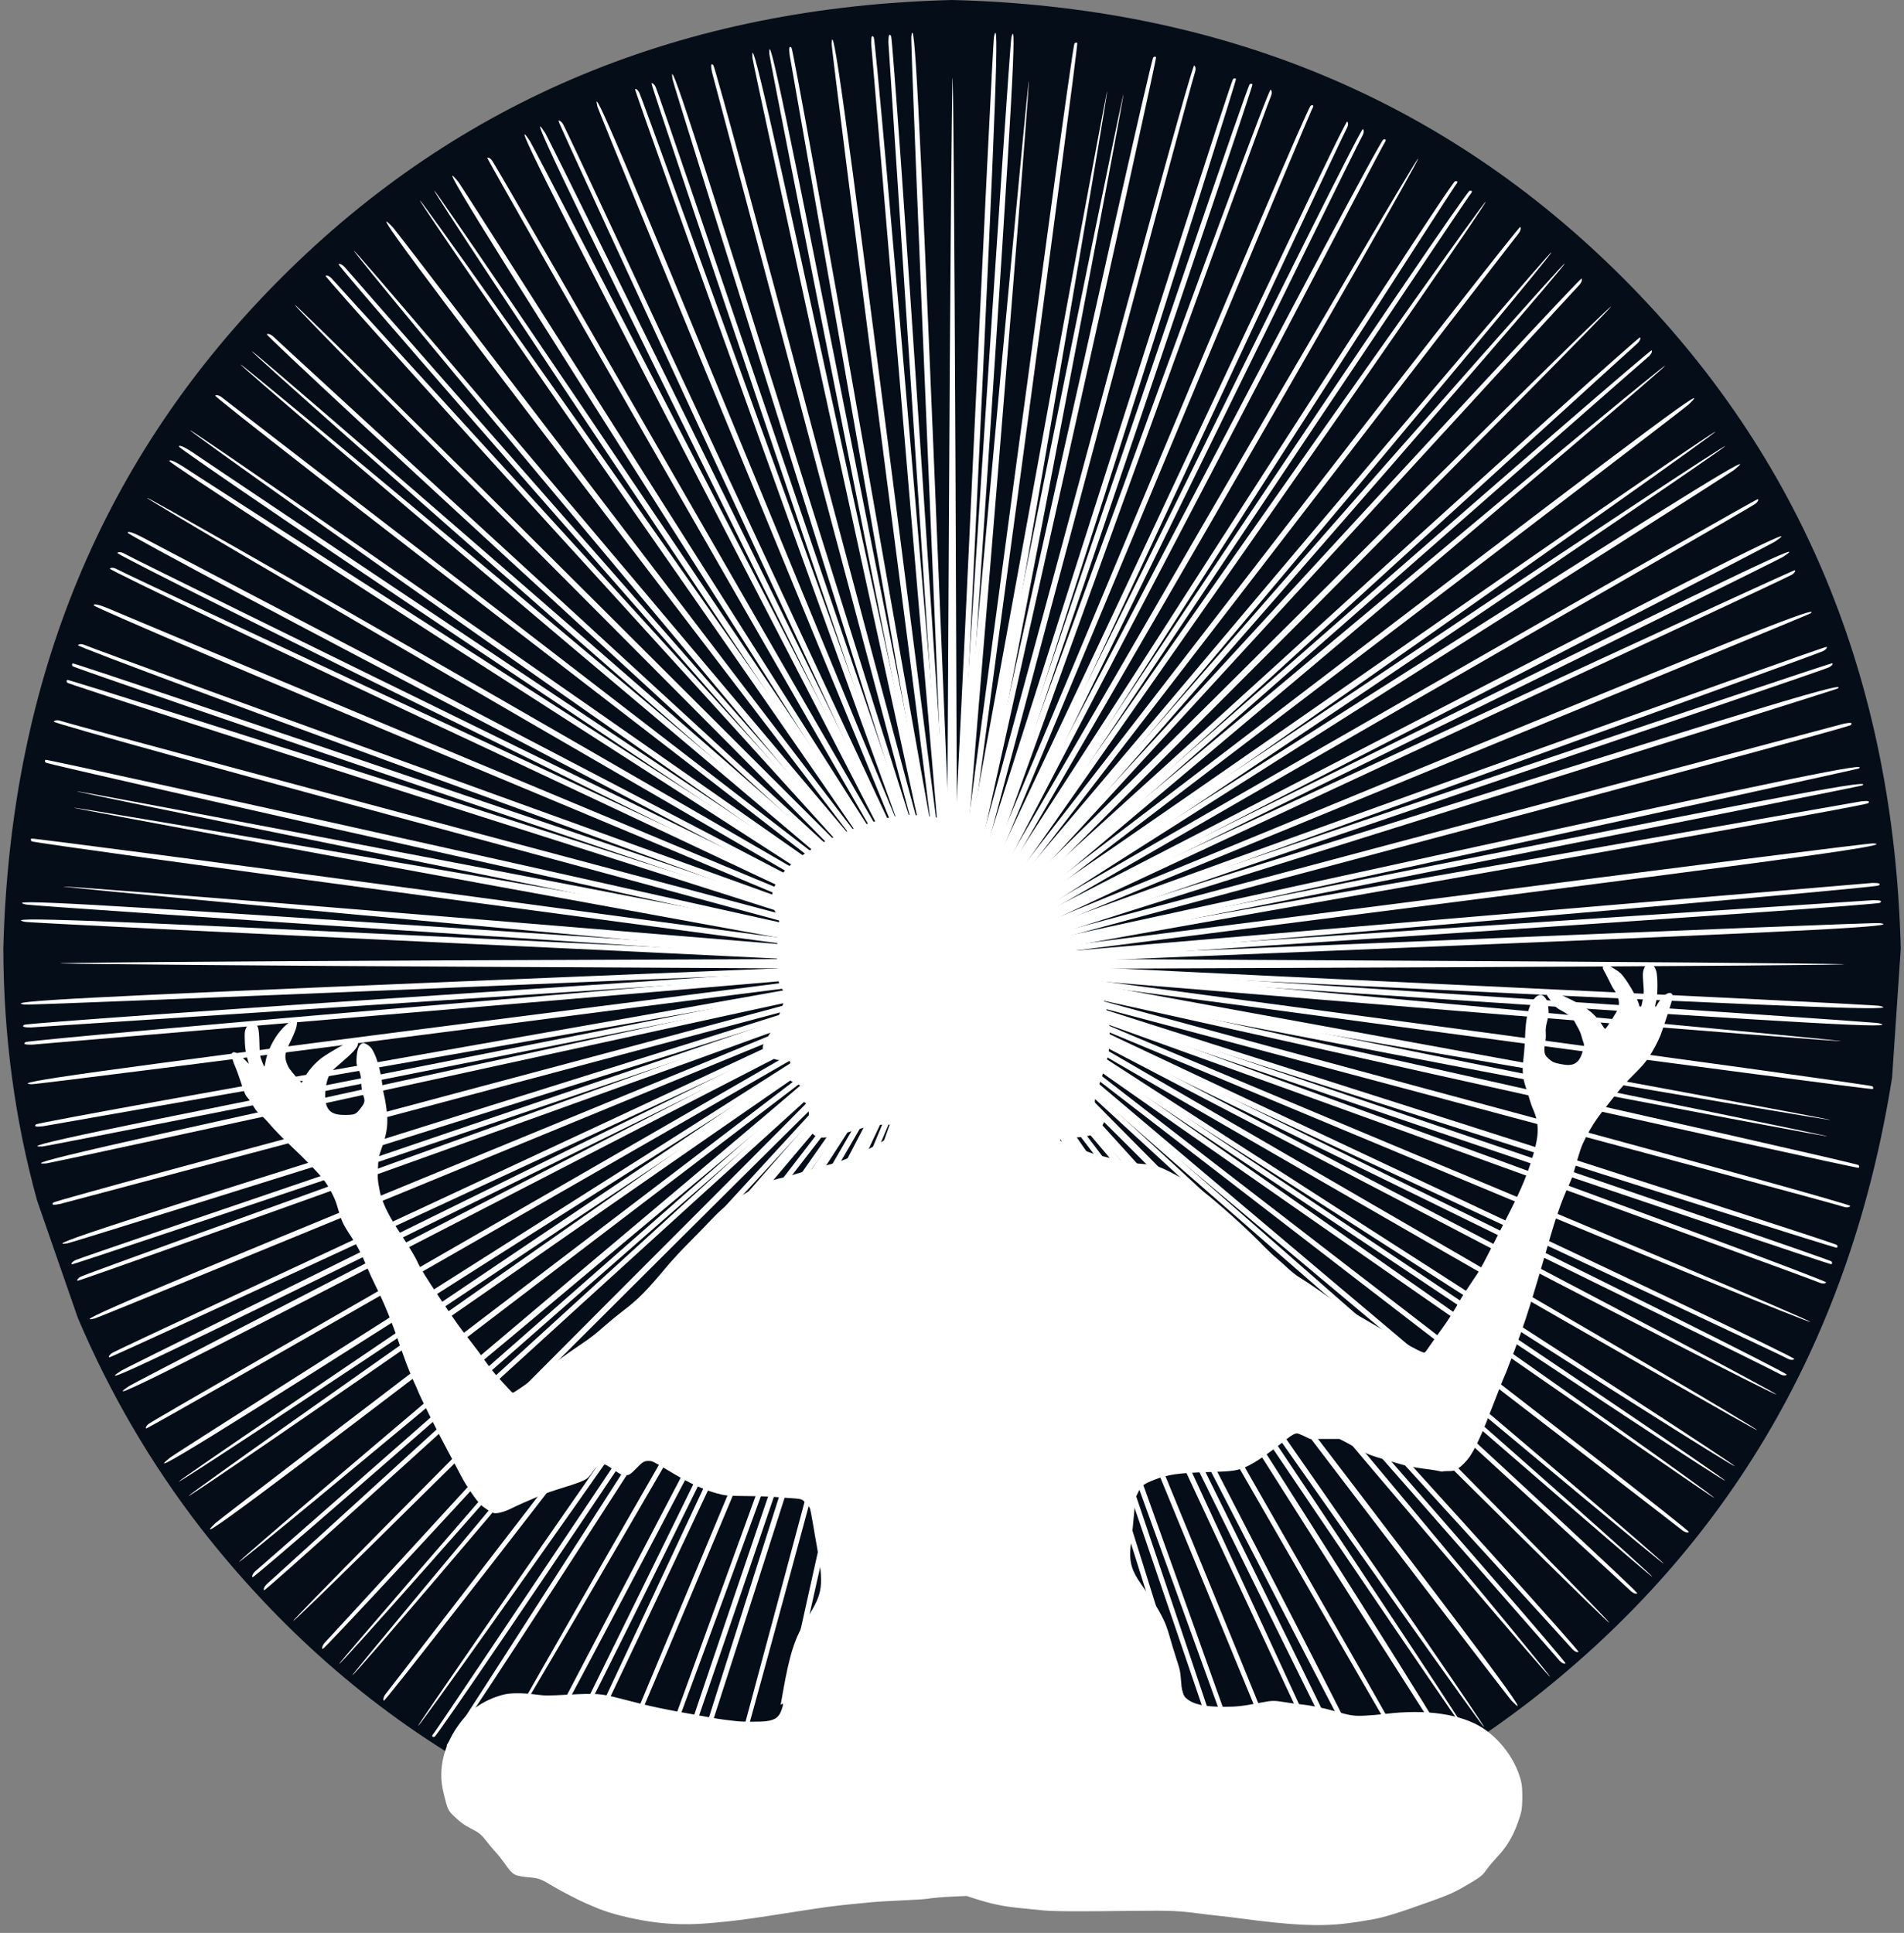
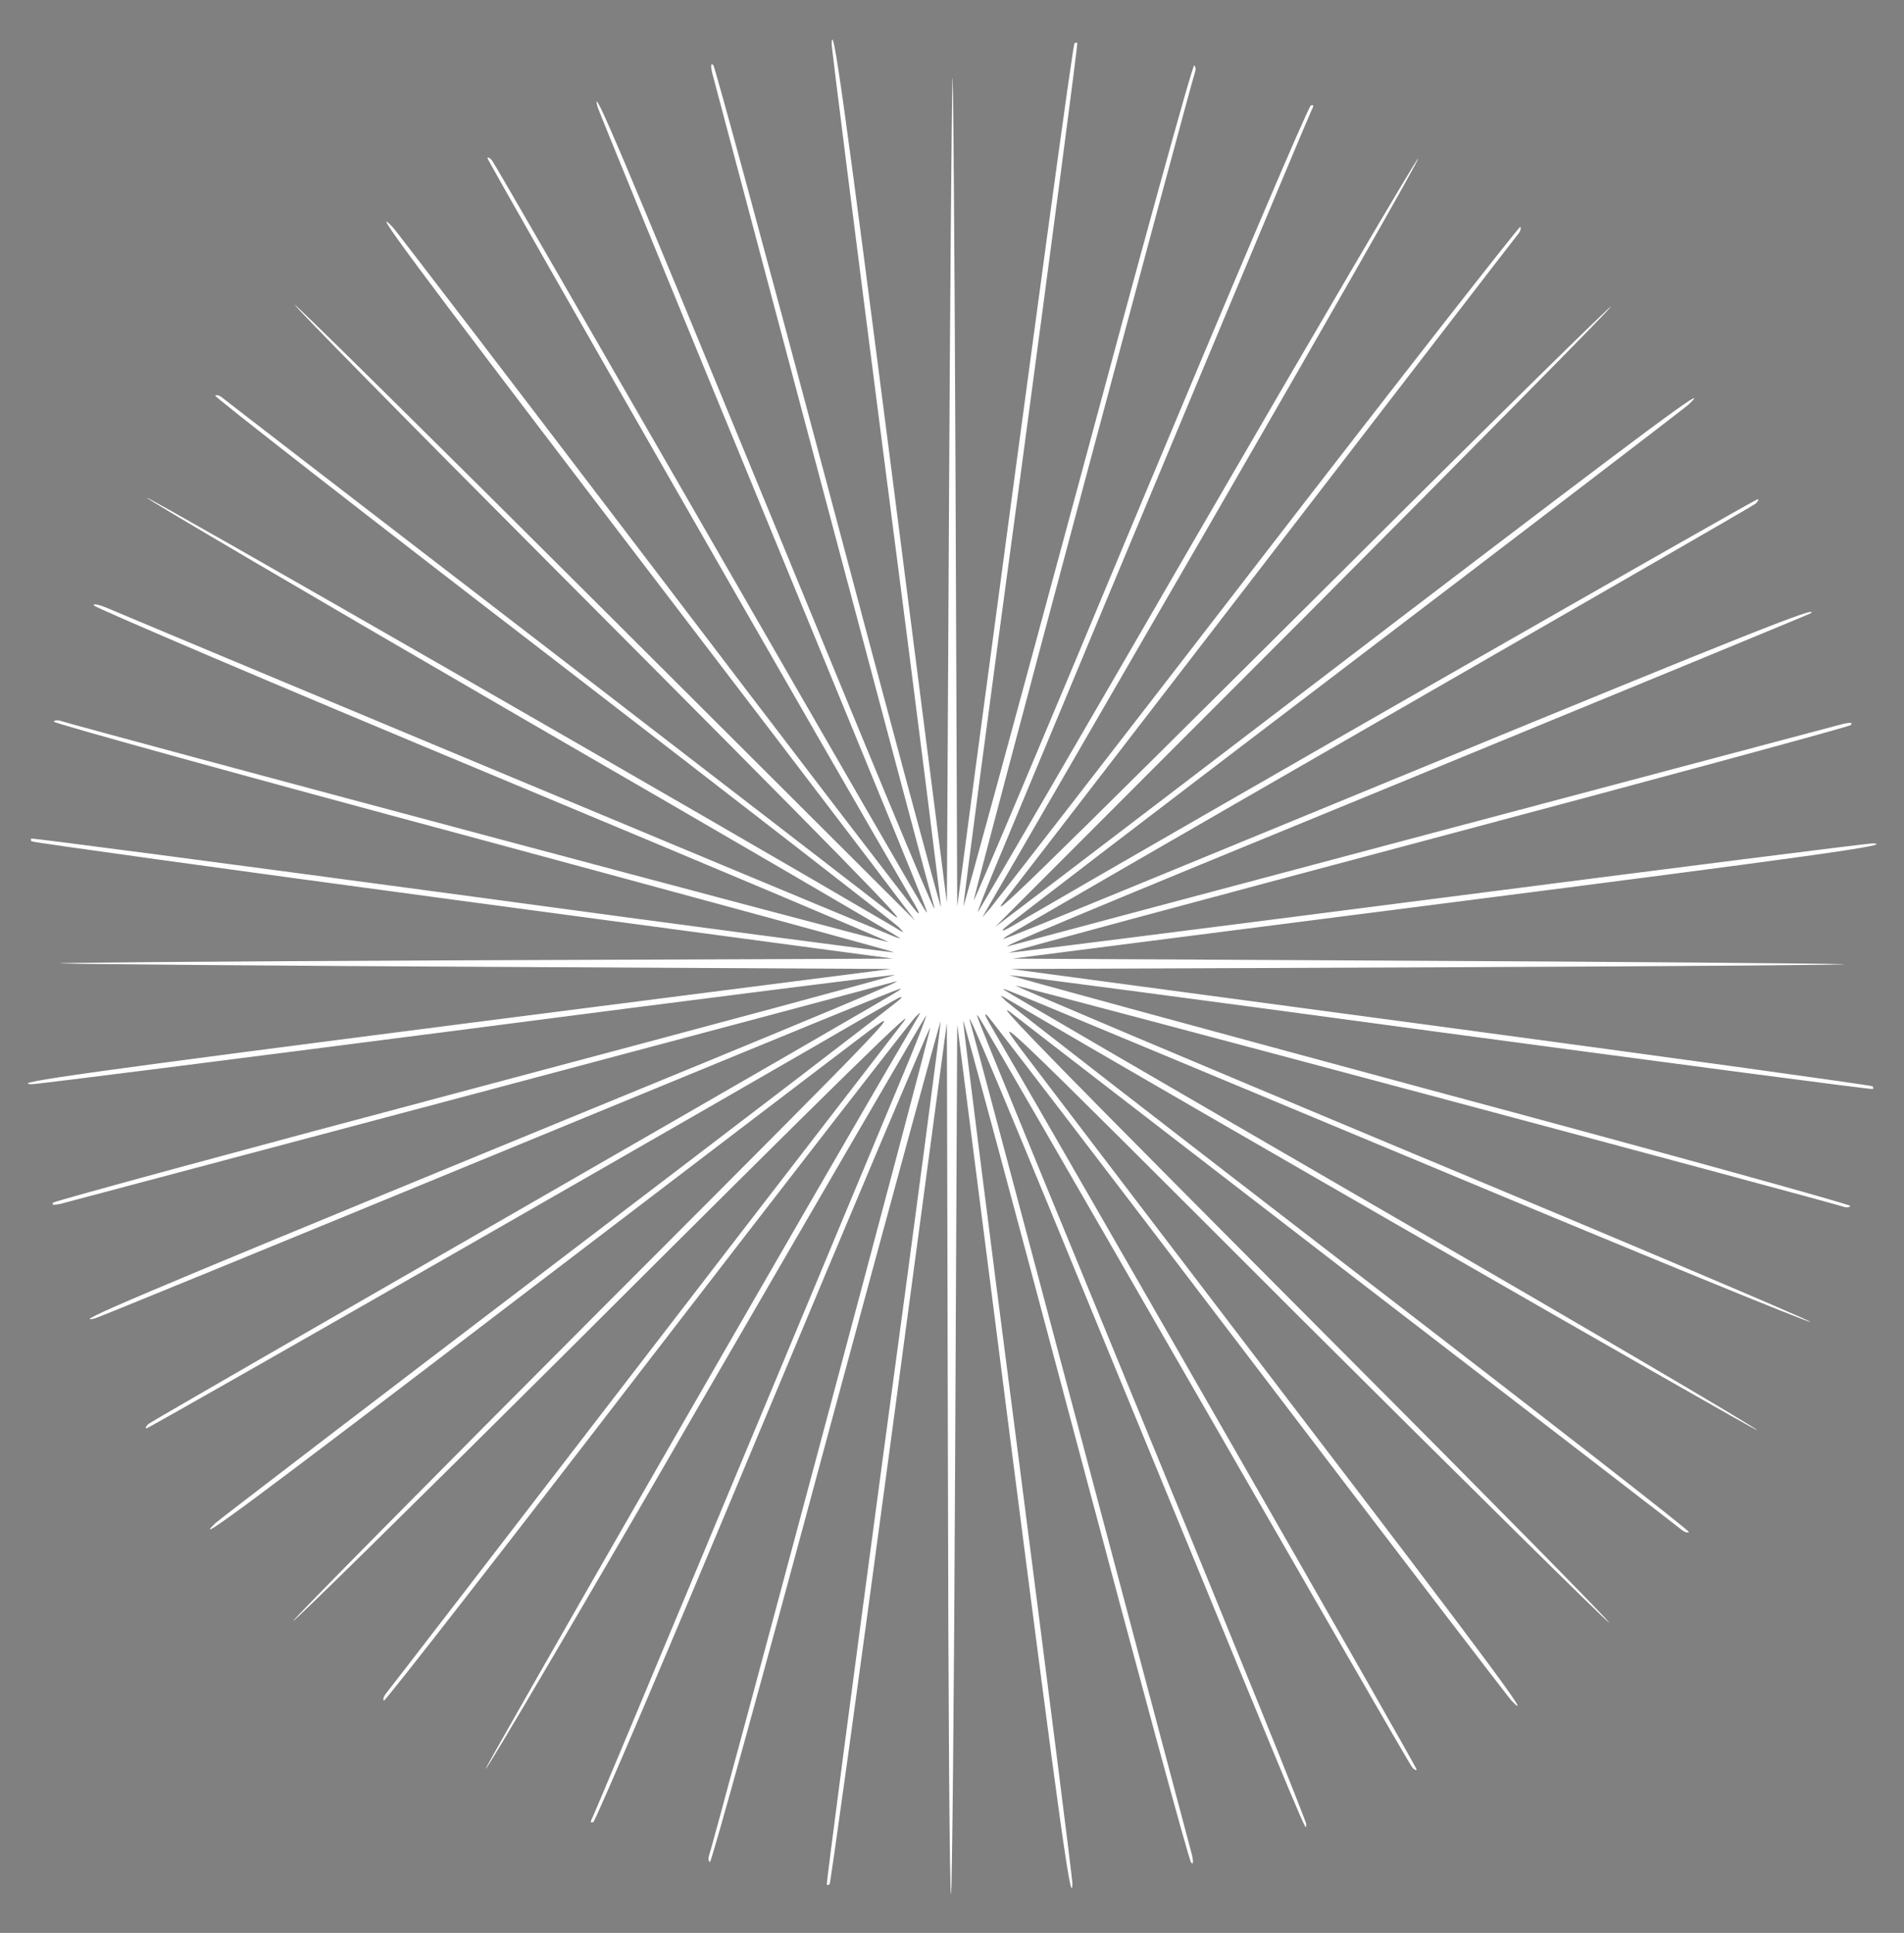
<svg xmlns="http://www.w3.org/2000/svg" fill="#000000" height="1253.4" preserveAspectRatio="xMidYMid meet" version="1" viewBox="-7.5 169.8 1234.7 1253.4" width="1234.7" zoomAndPan="magnify">
  <rect x="-7.5" y="169.8" width="1234.7" height="1253.4" fill="#808080" stroke="none" />
  <g>
    <g>
      <g fill="#050d18" id="change1_1">
-         <path d="M1225.096,785.017L1219.48,868.498Q1179.552,1120.785,985.82,1272.045Q790.748,1423.183,526.399,1394.617Q274.111,1354.689,122.851,1160.957Q74.386,1098.335,43.01,1024.487L16.639,948.566Q-5.092,870.205,-5.337,785.017Q1.26,523.589,174.856,349.993Q348.452,176.398,609.88,169.801Q871.308,176.398,1044.903,349.993Q1218.499,523.589,1225.096,785.017" fill="inherit" />
-       </g>
+         </g>
      <g fill="#ffffff">
        <g id="change2_3">
          <path d="M607.194,1116.255L606.522,833.043L569.163,1111.781C548.583,1265.019,531.134,1390.966,530.463,1391.637C529.792,1392.308,529.12,1392.308,528.673,1391.861C528.225,1391.413,544.78,1265.69,565.361,1112.452C586.165,959.213,602.719,833.266,602.496,832.148C602.272,831.253,568.94,953.844,528.225,1104.398C487.734,1255.176,453.732,1377.991,452.836,1377.32C451.942,1376.649,451.718,1375.083,452.165,1373.517C456.192,1361.437,596.679,836.622,595.784,835.951C595.337,835.504,546.569,950.936,487.287,1092.766C428.229,1234.594,378.566,1350.922,377.224,1351.369C375.21,1352.041,375.21,1351.146,376.776,1348.237C378.566,1344.882,488.853,1080.909,582.139,856.98C588.626,841.097,593.548,828.345,593.1,828.345C592.653,828.345,528.673,938.408,450.599,1073.079C372.749,1207.75,308.322,1317.366,307.427,1316.919C306.532,1316.248,525.541,935.053,585.718,832.819C590.192,825.213,590.192,825.213,585.941,829.464C583.481,831.924,505.183,932.816,411.898,1053.84C318.836,1174.865,242.105,1273.296,241.434,1272.625C240.763,1271.954,241.21,1270.164,242.329,1268.598C243.671,1267.032,317.941,1170.615,407.424,1054.288C496.907,937.961,573.861,838.412,578.112,832.819C589.073,818.949,545.451,861.454,351.05,1055.407C258.436,1147.573,182.599,1222.067,182.599,1220.949C182.599,1219.83,272.529,1128.782,382.369,1018.719C581.914,818.949,581.914,818.726,550.596,842.439C533.371,855.413,432.255,932.592,325.771,1013.797C155.978,1143.546,115.04,1173.97,132.265,1157.416C134.726,1155.179,234.946,1078.448,354.853,987.176C474.759,895.904,574.532,819.621,576.322,817.608C578.336,815.594,576.546,816.041,571.848,818.726C463.127,882.035,87.971,1096.792,87.3,1096.121C86.629,1095.673,87.524,1094.107,89.09,1092.989C90.656,1091.647,200.272,1028.562,332.482,952.501C464.692,876.442,574.085,813.357,575.204,812.238C578.112,809.553,599.364,800.829,312.349,918.946C172.756,976.438,56.429,1024.087,53.968,1024.758C36.519,1029.009,83.721,1009.099,311.23,915.59C537.621,822.752,585.942,802.396,571.848,806.646C564.466,808.883,37.861,948.922,31.597,950.488C27.123,951.383,25.557,951.159,27.123,949.593C28.465,948.475,151.727,914.918,301.611,875.099C451.27,835.279,573.414,802.396,572.967,801.948C572.743,801.724,447.467,817.383,294.452,837.292C141.661,856.979,15.043,873.086,13.029,872.862C-3.077,872.191,52.402,864.585,294.228,833.49L570.282,798.145L315.481,796.802C175.217,796.131,48.151,795.012,32.716,794.565C17.28,794.117,132.265,793.223,288.188,792.552L571.624,791.434L292.886,754.074C139.647,733.493,13.7,716.044,13.029,715.373C12.358,714.702,12.358,714.03,12.806,713.583C13.253,713.136,138.976,729.69,292.215,750.271C445.454,771.076,571.401,787.631,572.519,787.407C573.414,787.183,450.823,753.851,300.268,713.136C149.49,672.645,26.676,638.642,27.347,637.746C28.018,636.852,29.584,636.628,31.15,637.075C43.006,641.102,568.045,781.367,568.716,780.696C569.163,780.249,453.507,731.48,311.901,672.421C170.071,613.363,53.744,563.7,53.296,562.358C52.849,561.016,56.876,561.91,62.245,564.147C69.18,567.279,493.326,744.455,569.163,775.775C572.966,777.564,576.322,778.459,576.322,778.235C576.322,777.788,466.258,713.584,331.587,635.734C196.916,557.66,87.3,493.233,87.747,492.562C88.419,491.443,455.297,702.174,571.848,770.629C579.454,775.327,579.454,775.327,575.204,770.853C572.743,768.392,471.851,690.095,350.826,596.809C229.801,503.747,131.37,427.016,132.041,426.345C132.712,425.674,134.502,426.121,136.068,427.24C137.634,428.582,234.051,502.852,350.379,592.335C466.706,682.041,566.255,758.773,571.848,763.247C586.165,774.208,540.976,728.125,349.26,535.737C257.093,443.347,182.599,367.51,183.717,367.51C184.836,367.51,275.884,457.44,385.948,567.28L585.941,766.826L557.978,729.914C542.542,709.557,465.363,608.442,386.395,505.09C260.672,340.218,230.696,299.951,247.25,317.177C249.487,319.637,326.218,419.857,417.49,539.764C508.763,659.671,585.047,759.444,587.06,761.234C589.073,763.247,588.626,761.458,585.941,756.759C535.831,671.08,307.874,272.883,308.545,272.212C308.993,271.541,310.559,272.435,311.677,274.002C313.019,275.568,376.104,385.183,452.164,517.394C528.225,649.604,591.31,758.996,592.429,760.115C595.113,763.247,602.496,781.367,485.721,497.26C428.228,357.668,380.578,241.341,379.908,238.88C375.657,221.654,395.343,268.409,489.076,496.142C582.138,722.533,602.272,770.629,598.021,756.759C595.784,749.377,455.744,222.773,454.178,216.509C453.283,212.035,453.507,210.469,455.073,212.035C456.191,213.377,489.747,336.863,529.567,486.522C569.387,636.182,602.272,758.325,602.719,758.102C602.943,757.654,587.284,632.379,567.374,479.364C547.688,326.573,531.58,199.955,531.804,197.942C532.475,182.059,540.081,237.314,571.176,479.14L606.522,755.194L607.865,504.867C608.535,367.287,609.654,239.999,610.101,222.102C610.548,204.206,611.444,317.401,612.115,473.548L613.234,757.654L625.09,668.172C664.686,371.985,688.175,198.837,689.293,197.942C689.965,197.271,690.635,197.271,691.083,197.718C691.53,198.166,674.976,323.889,654.395,477.127C633.591,630.366,617.036,756.312,617.26,757.431C617.484,758.325,650.816,635.734,691.53,485.18C732.021,334.403,765.801,211.588,766.919,212.259C767.814,212.93,768.037,214.496,767.59,216.062C763.564,228.142,623.3,752.957,623.971,753.628C624.419,754.075,673.187,638.643,732.245,496.813C791.527,354.984,840.966,238.657,842.532,238.209C844.545,237.538,844.545,238.433,842.979,241.341C841.19,244.696,730.903,508.669,637.617,732.823C631.13,748.482,626.208,761.234,626.656,761.234C626.88,761.234,691.083,651.17,768.933,516.499C847.006,381.828,911.433,271.989,912.105,272.66C912.999,273.107,851.704,380.486,776.091,511.354C700.479,641.998,636.499,752.509,634.038,756.759L629.564,764.589L634.486,758.996C637.17,755.865,715.467,654.973,808.305,534.62C901.144,414.266,977.874,316.283,978.322,316.954C978.993,317.625,978.545,319.415,977.427,320.981C976.084,322.546,903.38,416.95,815.688,530.816C727.994,644.683,651.264,744.232,645,752.285C630.012,771.524,654.619,747.587,868.929,534.172C961.32,442.005,1037.156,367.511,1037.156,368.63C1037.156,369.749,947.227,460.797,837.611,570.86L637.841,770.853L674.753,742.889C695.11,727.454,796.225,650.275,899.577,571.307C1064.449,445.585,1104.716,415.609,1087.491,432.163C1085.03,434.4,984.809,511.131,864.903,602.402C744.996,693.674,645.224,769.958,643.434,771.971C641.421,773.985,643.21,773.537,647.908,770.853C766.92,701.504,1131.784,492.787,1132.456,493.458C1133.127,493.906,1132.232,495.472,1130.666,496.59C1129.1,497.932,1019.483,561.017,887.273,637.077C755.063,713.137,645.895,776.222,644.553,777.341C641.644,780.025,620.168,788.749,909.421,669.738C1128.429,579.585,1173.17,561.912,1166.683,567.505C1166.235,567.952,1050.132,615.825,908.526,673.988C682.135,766.826,633.815,787.183,647.908,782.933C655.29,780.696,1181.895,640.657,1188.158,639.091C1192.633,638.196,1194.198,638.419,1192.633,639.986C1191.514,641.104,1067.805,674.66,918.145,714.479C768.486,754.299,646.342,787.183,646.566,787.631C647.014,787.855,772.288,771.971,925.304,752.285C1078.095,732.599,1204.936,716.493,1206.95,716.716C1222.833,717.388,1166.683,725.218,925.304,756.089L649.027,791.434L904.052,792.776C1044.315,793.447,1171.605,794.566,1187.041,795.014C1202.476,795.462,1087.491,796.355,931.568,797.027L648.132,798.145L926.869,835.504C1080.108,856.085,1206.055,873.535,1206.726,874.206C1207.398,874.877,1207.398,875.548,1206.95,875.995C1206.503,876.443,1080.78,859.889,927.54,839.307C774.302,818.502,648.356,801.948,647.237,802.172C646.342,802.396,768.933,835.728,919.487,876.442C1070.265,916.933,1193.08,950.937,1192.409,951.832C1191.738,952.727,1190.172,952.95,1188.606,952.503C1176.526,948.476,651.711,808.212,651.04,808.883C650.593,809.33,766.025,858.098,907.855,917.38C1049.685,976.439,1166.013,1025.879,1166.46,1026.997C1166.684,1028.116,1055.054,982.479,918.145,925.21C627.327,803.961,643.434,810.449,643.434,811.568C643.434,812.015,753.497,875.995,888.169,954.068C1022.84,1031.918,1132.456,1096.346,1132.008,1097.241C1131.338,1098.135,750.142,879.127,647.908,818.95C640.302,814.476,640.302,814.476,644.553,818.726C647.014,821.187,747.905,899.484,868.93,992.769C989.955,1085.831,1088.386,1162.563,1087.715,1163.234C1087.044,1163.905,1085.254,1163.458,1083.689,1162.339C1082.122,1160.996,985.705,1086.726,869.377,997.244C753.05,907.537,653.501,830.806,647.908,826.332C633.591,815.37,678.779,861.454,870.496,1053.841C962.663,1146.232,1037.157,1222.068,1036.039,1222.068C1034.92,1222.068,943.872,1132.138,833.808,1022.522C634.038,822.753,633.815,822.753,657.528,854.072C670.502,871.297,747.681,972.412,828.887,1078.896C958.637,1248.69,989.061,1289.628,972.506,1272.402C970.269,1269.941,893.538,1169.721,802.265,1049.815C710.993,929.908,634.709,830.135,632.696,828.345C630.683,826.332,631.13,828.121,633.815,832.819C697.124,941.541,911.882,1316.696,911.211,1317.367C910.763,1318.038,909.197,1317.143,908.079,1315.577C906.737,1314.011,843.652,1204.395,767.591,1072.185C691.531,939.975,628.445,830.806,627.327,829.464C624.642,826.556,615.694,804.409,734.93,1094.555C792.87,1235.266,840.072,1351.594,839.625,1352.937C838.506,1355.844,848.797,1380.228,727.995,1086.726C637.618,866.599,617.484,818.726,621.734,832.819C623.971,840.202,764.012,1366.806,765.578,1373.07C766.473,1377.544,766.249,1379.11,764.907,1377.544C763.565,1376.425,730.008,1252.716,690.188,1103.056C650.369,953.397,617.484,831.253,617.036,831.477C616.813,831.924,632.472,957.2,652.382,1110.215C672.069,1263.006,688.176,1389.624,687.952,1391.638C687.281,1407.744,679.675,1352.041,648.579,1110.438L613.234,834.162L611.892,1115.36C611.22,1269.941,609.878,1397.23,609.207,1398.124C608.313,1398.796,607.417,1271.955,607.194,1116.255 Z" fill="inherit" />
        </g>
        <g id="change2_4">
-           <path d="M579.537,1114.832L603.244,832.613L542.032,1107.101C508.338,1257.999,480.114,1381.977,479.388,1382.588C478.661,1383.198,477.993,1383.141,477.586,1382.656C477.178,1382.172,504.492,1258.34,538.186,1107.442C572.103,956.563,599.436,832.508,599.309,831.375C599.163,830.464,555.403,949.731,501.881,1096.222C448.563,1242.955,404.116,1362.388,403.282,1361.642C402.449,1360.896,402.36,1359.317,402.941,1357.795C407.992,1346.106,593.129,835.331,592.295,834.586C591.888,834.102,533.366,944.908,462.096,1081.109C391.05,1217.328,331.559,1328.95,330.183,1329.28C328.12,1329.775,328.197,1328.883,330.007,1326.121C332.079,1322.932,464.677,1069.431,576.89,854.362C584.72,839.096,590.721,826.815,590.275,826.777C589.83,826.738,516.614,930.887,427.239,1058.337C338.087,1185.808,264.464,1289.472,263.611,1288.949C262.777,1288.204,513.783,927.274,582.535,830.599C587.648,823.407,587.648,823.407,583.047,827.275C580.384,829.515,493.693,923.293,390.337,1035.84C287.204,1148.405,202.286,1239.867,201.675,1239.14C201.064,1238.413,201.664,1236.669,202.913,1235.205C204.385,1233.761,286.679,1144.093,385.841,1035.9C485.004,927.707,570.242,835.151,574.958,829.945C587.073,817.07,539.953,855.662,329.58,1032.162C229.377,1116.015,147.41,1183.706,147.506,1182.592C147.603,1181.477,245.035,1098.507,363.941,998.306C579.94,816.454,579.96,816.231,546.716,837.16C528.438,848.604,421.055,916.793,307.976,988.532C127.646,1103.185,84.241,1129.972,102.828,1114.963C105.472,1112.946,211.924,1045.125,339.242,964.512C466.559,883.9,572.528,816.487,574.484,814.635C576.663,812.802,574.842,813.094,569.93,815.364C456.163,869.08,63.916,1050.751,63.305,1050.025C62.675,1049.521,63.702,1048.038,65.358,1047.059C67.033,1045.856,181.673,992.439,319.939,928.041C458.205,863.643,572.621,810.208,573.832,809.19C576.96,806.765,598.884,799.903,302.768,892.877C158.745,938.141,38.749,975.601,36.239,976.058C18.489,978.791,67.23,963.017,301.943,889.437C535.483,816.43,585.377,800.308,570.97,803.329C563.422,804.922,26.719,899.117,20.344,900.138C15.809,900.644,14.268,900.286,15.963,898.861C17.397,897.862,143.09,875.04,295.844,848.269C448.375,821.478,572.896,799.23,572.489,798.745C572.285,798.503,446.127,803.321,291.966,809.987C138.047,816.449,10.513,821.598,8.526,821.202C-7.463,819.147,48.465,816.344,292.07,806.179L570.142,794.725L316.401,771.457C176.716,758.715,50.219,746.664,34.879,744.89C19.539,743.115,134.174,752.121,289.576,764.873L572.056,788.154L297.568,726.942C146.67,693.248,22.692,665.024,22.082,664.297C21.471,663.571,21.528,662.902,22.013,662.495C22.497,662.088,146.328,689.401,297.227,723.096C448.106,757.013,572.161,784.346,573.295,784.219C574.206,784.073,454.938,740.314,308.447,686.792C161.713,633.474,42.281,589.026,43.027,588.192C43.773,587.358,45.352,587.27,46.874,587.85C58.34,592.883,569.357,777.817,570.083,777.206C570.567,776.799,459.538,718.257,323.541,647.229C187.321,576.183,75.699,516.692,75.369,515.316C75.039,513.94,78.974,515.178,84.13,517.869C90.77,521.587,498.093,734.611,570.953,772.341C574.587,774.452,577.853,775.632,577.873,775.409C577.911,774.963,473.782,701.525,346.311,612.372C218.86,522.997,115.196,449.375,115.699,448.745C116.465,447.688,463.843,689.214,574.07,767.446C581.243,772.781,581.243,772.781,577.394,767.958C575.154,765.295,481.376,678.604,368.829,575.248C256.263,472.115,164.802,387.196,165.528,386.585C166.255,385.974,167.999,386.574,169.463,387.824C170.908,389.296,260.575,471.589,368.768,570.752C476.943,670.137,569.519,755.153,574.705,760.091C588.026,772.244,546.971,722.443,372.525,514.267C288.653,414.288,220.962,332.32,222.076,332.417C223.191,332.513,306.161,429.946,406.362,548.851L588.439,764.871L563.756,725.689C550.129,704.078,481.94,596.696,412.161,486.93C301.095,311.85,274.695,269.152,289.705,287.738C291.723,290.382,359.543,396.835,440.156,524.152C520.769,651.47,588.182,757.438,590.034,759.395C591.867,761.574,591.575,759.753,589.305,754.841C546.755,665.166,353.917,248.827,354.644,248.216C355.147,247.586,356.63,248.612,357.61,250.269C358.812,251.944,412.228,366.583,476.627,504.849C541.025,643.115,594.461,757.532,595.479,758.743C597.884,762.093,603.68,780.782,511.791,487.679C466.527,343.656,429.066,223.659,428.61,221.15C425.857,203.622,441.447,251.898,515.231,486.853C588.462,720.414,604.381,770.065,601.34,755.881C599.747,748.333,505.551,211.63,504.53,205.255C504.024,200.72,504.381,199.179,505.807,200.874C506.805,202.308,529.609,328.223,556.399,480.755C583.19,633.286,605.44,757.807,605.905,757.622C606.167,757.196,601.348,631.038,594.682,476.877C588.219,322.958,583.07,195.424,583.466,193.438C585.502,177.671,588.323,233.376,598.489,476.981L609.944,755.053L632.827,505.77C645.337,368.759,657.407,242.039,659.393,224.247C661.379,206.456,652.528,319.308,639.758,474.933L616.419,758.081L635.933,669.951C700.875,378.272,739.179,207.788,740.37,206.993C741.097,206.382,741.766,206.44,742.173,206.924C742.58,207.408,715.267,331.24,681.573,482.138C647.656,633.017,620.323,757.072,620.449,758.205C620.596,759.116,664.356,639.849,717.877,493.357C771.195,346.625,815.42,227.173,816.476,227.938C817.31,228.684,817.398,230.263,816.817,231.785C811.766,243.473,626.852,754.268,627.463,754.994C627.871,755.478,686.393,644.672,757.439,508.452C828.709,372.251,887.976,260.611,889.575,260.3C891.639,259.805,891.562,260.696,889.751,263.459C887.679,266.647,755.082,520.148,642.85,735.441C635.038,750.484,629.038,762.764,629.483,762.803C629.706,762.822,703.145,658.693,792.297,531.223C881.672,403.771,955.313,299.885,955.924,300.611C956.778,301.133,886.467,402.838,799.871,526.713C713.295,650.364,640.04,754.957,637.223,758.981L632.092,766.396L637.476,761.248C640.42,758.359,727.11,664.58,829.963,552.664C932.816,440.747,1017.695,349.732,1018.083,350.44C1018.694,351.166,1018.094,352.911,1016.845,354.374C1015.373,355.819,934.813,443.615,837.645,549.511C740.477,655.406,655.463,747.982,648.529,755.466C631.941,773.344,658.517,751.614,890.401,557.436C990.382,473.564,1072.348,405.873,1072.252,406.988C1072.155,408.102,974.723,491.072,856.041,591.293L639.799,773.349L678.98,748.666C700.591,735.04,807.973,666.851,917.738,597.072C1092.819,486.006,1135.517,459.607,1116.931,474.617C1114.287,476.634,1007.834,544.454,880.517,625.067C753.199,705.68,647.231,773.093,645.274,774.945C643.096,776.778,644.917,776.486,649.828,774.216C774.367,715.367,1155.842,538.829,1156.453,539.555C1157.083,540.059,1156.058,541.542,1154.401,542.521C1152.726,543.724,1038.086,597.139,899.82,661.538C761.553,725.937,647.361,779.391,645.927,780.39C642.798,782.814,620.652,789.658,919.074,695.984C1145.029,625.016,1191.125,611.259,1184.18,616.273C1183.696,616.68,1063.903,654.382,917.817,700.142C684.275,773.15,634.382,789.272,648.789,786.251C656.336,784.658,1193.04,690.463,1199.415,689.441C1203.95,688.935,1205.49,689.293,1203.796,690.718C1202.585,691.736,1076.446,714.52,923.915,741.31C771.384,768.101,646.863,790.35,647.047,790.816C647.474,791.077,773.651,786.035,927.793,779.592C1081.711,773.13,1209.469,768.001,1211.455,768.397C1227.222,770.433,1170.606,773.401,927.466,783.382L649.172,794.816L903.135,818.104C1042.82,830.845,1169.541,842.915,1184.881,844.69C1200.22,846.464,1085.585,837.458,930.183,824.707L647.702,801.426L922.19,862.637C1073.089,896.331,1197.067,924.556,1197.677,925.283C1198.288,926.009,1198.23,926.678,1197.746,927.085C1197.262,927.492,1073.43,900.178,922.531,866.484C771.652,832.567,647.598,805.234,646.464,805.361C645.554,805.506,764.821,849.266,911.312,902.788C1058.045,956.106,1177.478,1000.554,1176.732,1001.388C1175.986,1002.222,1174.408,1002.31,1172.886,1001.73C1161.197,996.678,650.402,811.763,649.676,812.374C649.191,812.781,759.997,871.303,896.199,942.573C1032.419,1013.619,1144.06,1072.888,1144.409,1074.042C1144.536,1075.175,1037.248,1020.099,905.777,951.259C626.474,805.43,641.963,813.279,641.866,814.394C641.828,814.84,745.976,888.055,873.428,977.43C1000.899,1066.582,1104.563,1140.206,1104.04,1141.058C1103.294,1141.892,742.363,890.887,645.689,822.134C638.496,817.022,638.496,817.022,642.365,821.622C644.605,824.285,738.383,910.976,850.93,1014.332C963.496,1117.465,1054.957,1202.384,1054.231,1202.995C1053.505,1203.606,1051.76,1203.006,1050.297,1201.757C1048.852,1200.284,959.184,1117.991,850.99,1018.828C742.816,919.442,650.24,834.428,645.053,829.488C631.733,817.335,672.787,867.137,847.233,1075.311C931.107,1175.292,998.797,1257.259,997.682,1257.163C996.568,1257.066,913.598,1159.634,813.378,1040.951C631.543,824.729,631.32,824.71,652.25,857.953C663.693,876.231,731.883,983.614,803.622,1096.693C918.276,1277.023,945.064,1320.428,930.053,1301.841C928.037,1299.197,860.216,1192.745,779.603,1065.428C698.99,938.11,631.576,832.142,629.725,830.185C627.892,828.006,628.183,829.827,630.454,834.739C684.17,948.506,865.842,1340.753,865.115,1341.363C864.612,1341.994,863.128,1340.968,862.149,1339.312C860.947,1337.636,807.53,1222.996,743.132,1084.731C678.733,946.464,625.278,832.271,624.279,830.837C621.855,827.709,614.846,804.874,708.666,1104.207C754.28,1249.382,791.295,1369.341,790.734,1370.639C789.369,1373.44,797.523,1398.62,702.431,1095.809C631.335,868.721,615.397,819.292,618.418,833.699C620.012,841.246,714.208,1377.95,715.229,1384.326C715.735,1388.86,715.378,1390.401,714.175,1388.725C712.934,1387.496,690.15,1261.356,663.359,1108.825C636.569,956.294,614.319,831.773,613.854,831.958C613.592,832.384,618.411,958.542,625.077,1112.703C631.54,1266.622,636.689,1394.156,636.292,1396.143C634.237,1412.132,631.454,1355.98,621.269,1112.598L609.834,834.305L584.294,1114.344C570.32,1268.293,558.027,1394.994,557.282,1395.828C556.333,1396.42,566.358,1269.972,579.537,1114.832 Z" fill="inherit" />
-         </g>
+           </g>
        <g id="change2_1">
-           <path d="M551.154,1110.858L599.903,831.873L514.488,1099.818C467.488,1247.116,428.334,1368.087,427.556,1368.631C426.778,1369.175,426.117,1369.058,425.755,1368.539C425.392,1368.02,463.627,1247.113,510.626,1099.815C557.846,952.556,596.119,831.429,596.094,830.289C596.03,829.369,541.821,944.265,475.465,1085.407C409.29,1226.808,354.383,1341.807,353.618,1340.991C352.855,1340.173,352.908,1338.592,353.621,1337.128C359.694,1325.936,589.586,833.679,588.822,832.862C588.46,832.344,520.301,937.498,437.184,1066.81C354.288,1196.161,285.092,1302.041,283.693,1302.246C281.593,1302.556,281.749,1301.675,283.799,1299.084C286.146,1296.093,440.795,1055.409,571.717,851.188C580.875,836.68,587.946,824.983,587.506,824.905C587.065,824.827,504.865,922.04,404.494,1041.025C304.343,1160.049,221.78,1256.744,220.977,1256.148C220.213,1255.33,502.366,918.19,579.456,828.023C585.189,821.314,585.189,821.314,580.262,824.757C577.409,826.751,482.711,912.436,369.742,1015.33C256.994,1118.263,164.267,1201.798,163.723,1201.02C163.18,1200.242,163.932,1198.557,165.307,1197.21C166.902,1195.903,256.854,1113.921,365.259,1014.989C473.664,916.058,566.806,831.461,571.966,826.696C585.18,814.951,534.811,849.193,309.554,1006.256C202.281,1080.852,114.611,1140.973,114.806,1139.871C115.002,1138.77,219.437,1064.807,346.793,975.595C578.131,813.702,578.17,813.482,543.195,831.367C523.97,841.138,410.941,899.492,291.922,960.875C102.097,1059.012,56.479,1081.827,76.329,1068.532C79.142,1066.758,191.212,1008.689,325.203,939.735C459.193,870.783,570.745,813.075,572.858,811.405C575.192,809.774,573.352,809.902,568.258,811.726C450.159,855.096,43.291,1001.11,42.747,1000.332C42.164,999.774,43.318,998.389,45.055,997.561C46.831,996.512,165.772,953.518,309.224,901.69C452.676,849.862,571.397,806.829,572.694,805.923C576.026,803.787,598.474,798.904,295.254,865.136C147.772,897.393,24.916,924.017,22.376,924.249C4.453,925.39,54.405,914.02,294.738,861.637C533.853,809.719,584.984,798.105,570.365,799.831C562.706,800.745,19.747,846.766,13.306,847.215C8.744,847.316,7.241,846.822,9.056,845.553C10.573,844.686,137.799,833.149,292.33,820.089C446.641,806.989,572.649,795.919,572.287,795.4C572.105,795.141,446.019,788.704,291.877,781.613C137.995,774.341,10.509,768.112,8.565,767.54C-7.177,764.07,48.778,766.259,292.32,777.83L570.307,791.188L319.647,745.412C181.651,720.281,56.73,697.012,41.61,693.878C26.488,690.745,139.866,709.924,293.515,736.466L572.799,784.813L304.853,699.398C157.555,652.398,36.585,613.244,36.041,612.466C35.497,611.688,35.614,611.027,36.133,610.665C36.651,610.303,157.558,648.536,304.856,695.536C452.115,742.756,573.242,781.029,574.383,781.004C575.303,780.94,460.407,726.732,319.264,660.375C177.863,594.201,62.864,539.293,63.681,538.528C64.498,537.765,66.079,537.818,67.543,538.531C78.515,544.564,571.03,774.277,571.809,773.733C572.327,773.37,466.952,705.172,337.822,622.315C208.471,539.418,102.592,470.223,102.385,468.823C102.179,467.423,105.988,469.007,110.884,472.146C117.166,476.44,503.898,724.895,573.108,768.965C576.54,771.39,579.688,772.857,579.727,772.636C579.805,772.196,482.63,689.775,363.607,589.624C244.622,489.253,147.927,406.691,148.485,406.108C149.341,405.123,473.828,676.628,576.649,764.367C583.318,770.32,583.318,770.32,579.914,765.173C577.92,762.32,492.236,667.622,389.341,554.652C286.408,441.904,202.873,349.177,203.651,348.634C204.429,348.09,206.114,348.843,207.46,350.218C208.768,351.813,290.749,441.765,389.681,550.169C488.574,658.794,573.21,751.716,577.936,757.097C590.122,770.389,553.666,717.128,398.454,494.244C323.82,387.192,263.698,299.521,264.799,299.716C265.9,299.912,339.864,404.347,429.076,531.704L591.19,763.081L570.095,721.856C558.447,699.118,500.093,586.089,440.366,470.545C345.335,286.269,322.843,241.39,336.139,261.239C337.912,264.052,395.982,376.122,464.935,510.112C533.889,644.104,591.596,755.655,593.267,757.769C594.898,760.103,594.769,758.262,592.946,753.168C558.552,660.06,403.561,228.201,404.339,227.657C404.896,227.074,406.282,228.228,407.11,229.966C408.159,231.742,451.153,350.682,502.981,494.135C554.809,637.587,597.842,756.308,598.748,757.604C600.845,761.156,604.953,780.287,539.535,480.164C507.278,332.682,480.653,209.826,480.422,207.286C479.241,189.583,490.469,239.055,543.034,479.648C595.172,718.803,606.606,769.675,604.84,755.276C603.926,747.616,557.905,204.656,557.455,198.215C557.355,193.653,557.848,192.151,559.117,193.966C559.984,195.483,571.483,322.929,584.582,477.24C597.682,631.552,608.753,757.559,609.233,757.417C609.531,757.016,615.967,630.929,623.058,476.787C630.329,322.905,636.559,195.419,637.13,193.476C640.562,177.953,638.412,233.688,626.841,477.231L613.484,755.217L658.479,508.963C683.141,373.61,706.449,248.469,710.012,230.925C713.575,213.381,694.708,324.996,668.128,478.866L619.663,758.811L646.949,672.769C737.611,388.032,790.947,221.637,792.204,220.951C792.982,220.407,793.643,220.524,794.006,221.043C794.368,221.561,756.135,342.468,709.135,489.766C661.915,637.026,623.642,758.153,623.667,759.293C623.732,760.213,677.94,645.317,744.295,504.175C810.47,362.773,865.158,247.735,866.142,248.591C866.906,249.408,866.853,250.989,866.139,252.453C860.067,263.645,630.395,755.941,630.939,756.719C631.302,757.238,699.46,652.083,782.357,522.732C865.473,393.42,934.448,287.502,936.069,287.334C938.168,287.025,938.012,287.906,935.962,290.497C933.615,293.488,778.966,534.172,648.006,738.614C638.885,752.902,631.815,764.599,632.255,764.677C632.476,764.716,714.896,667.541,815.047,548.517C915.419,429.532,998.02,332.617,998.564,333.394C999.367,333.991,920.278,429.029,822.994,544.7C725.748,660.149,643.469,757.803,640.305,761.559L634.534,768.488L640.355,763.84C643.545,761.225,738.243,675.54,850.654,573.228C963.066,470.917,1055.715,387.822,1056.038,388.561C1056.582,389.339,1055.829,391.023,1054.454,392.37C1052.859,393.678,964.801,473.95,858.587,570.772C752.374,667.593,659.452,752.229,651.879,759.066C633.764,775.395,662.17,756.119,910.427,583.364C1017.481,508.729,1105.15,448.608,1104.955,449.709C1104.76,450.811,1000.325,524.774,873.188,614.026L641.591,776.1L682.815,755.005C705.553,743.358,818.582,685.003,934.126,625.277C1118.403,530.246,1163.283,507.754,1143.434,521.049C1140.62,522.823,1028.55,580.892,894.559,649.846C760.567,718.799,649.016,776.507,646.902,778.177C644.569,779.809,646.409,779.68,651.503,777.856C780.788,730.333,1176.471,588.471,1177.015,589.249C1177.598,589.807,1176.444,591.193,1174.707,592.021C1172.931,593.069,1053.989,636.063,910.537,687.891C767.085,739.72,648.584,782.792,647.068,783.659C643.736,785.795,621.067,790.639,926.646,723.915C1158.025,673.353,1205.163,663.757,1197.8,668.132C1197.281,668.494,1074.605,695.378,925.024,727.944C685.908,779.863,634.777,791.477,649.396,789.751C657.055,788.836,1200.016,742.816,1206.457,742.367C1211.019,742.266,1212.521,742.759,1210.707,744.029C1209.41,744.934,1081.743,756.393,927.431,769.493C773.12,782.592,647.113,793.663,647.255,794.143C647.656,794.441,773.781,800.657,927.885,807.968C1081.767,815.239,1209.474,821.509,1211.417,822.08C1226.94,825.513,1170.285,823.426,927.221,811.713L649.014,798.317L899.894,844.13C1037.89,869.261,1163.032,892.57,1178.153,895.703C1193.274,898.837,1079.896,879.657,926.246,853.116L646.962,804.769L914.908,890.184C1062.207,937.183,1183.178,976.338,1183.721,977.116C1184.265,977.894,1184.148,978.555,1183.63,978.917C1183.111,979.28,1062.204,941.045,914.905,894.046C767.646,846.826,646.519,808.552,645.379,808.578C644.459,808.642,759.354,862.85,900.496,929.206C1041.899,995.381,1156.898,1050.29,1156.081,1051.054C1155.264,1051.818,1153.684,1051.765,1152.219,1051.052C1141.027,1044.979,648.73,815.305,647.952,815.849C647.434,816.212,752.588,884.37,881.9,967.487C1011.252,1050.383,1117.171,1119.36,1117.416,1120.54C1117.441,1121.68,1015.485,1057.268,890.667,976.992C625.462,806.866,640.19,816.064,639.994,817.166C639.916,817.606,737.13,899.807,856.116,1000.178C975.14,1100.329,1071.835,1182.892,1071.239,1183.695C1070.421,1184.459,733.28,902.305,643.112,825.215C636.403,819.483,636.403,819.483,639.847,824.409C641.841,827.262,727.525,921.96,830.42,1034.929C933.353,1147.678,1016.889,1240.405,1016.111,1240.949C1015.333,1241.493,1013.649,1240.74,1012.302,1239.365C1010.994,1237.77,929.012,1147.818,830.08,1039.413C731.187,930.788,646.55,837.866,641.824,832.484C629.639,819.193,666.095,872.454,821.307,1095.338C895.943,1202.392,956.064,1290.061,954.962,1289.867C953.861,1289.671,879.898,1185.236,790.646,1058.099C628.792,826.54,628.571,826.501,646.457,861.477C656.228,880.702,714.583,993.731,775.965,1112.749C874.103,1302.575,896.918,1348.194,883.623,1328.343C881.85,1325.53,823.779,1213.46,754.826,1079.469C685.872,945.478,628.164,833.927,626.494,831.813C624.863,829.479,624.991,831.319,626.815,836.414C670.185,954.512,816.201,1361.382,815.423,1361.925C814.865,1362.508,813.479,1361.354,812.651,1359.617C811.603,1357.841,768.609,1238.899,716.78,1095.447C664.952,951.995,621.88,833.494,621.012,831.978C618.876,828.646,613.93,805.278,680.717,1111.776C713.22,1260.438,739.404,1383.217,738.73,1384.46C737.12,1387.128,742.999,1412.934,675.254,1102.857C624.667,870.339,613.194,819.687,614.92,834.306C615.835,841.965,661.856,1384.926,662.306,1391.367C662.406,1395.928,661.913,1397.431,660.864,1395.655C659.737,1394.319,648.278,1266.653,635.178,1112.341C622.079,958.03,611.008,832.022,610.529,832.165C610.23,832.566,603.794,958.652,596.704,1112.794C589.432,1266.677,583.202,1394.163,582.63,1396.107C579.159,1411.849,581.388,1355.674,592.92,1112.351L606.316,834.145L555.936,1110.797C528.307,1262.89,504.778,1387.993,503.962,1388.757C502.963,1389.261,524.211,1264.209,551.154,1110.858 Z" fill="inherit" />
-         </g>
+           </g>
        <g id="change2_2">
-           <path d="M545.26,1109.706L599.212,831.679L508.806,1097.982C459.062,1244.376,417.654,1364.595,416.867,1365.123C416.079,1365.652,415.42,1365.523,415.068,1364.998C414.715,1364.473,455.201,1244.301,504.945,1097.908C554.908,951.557,595.437,831.166,595.433,830.025C595.386,829.104,539.041,942.967,470.059,1082.845C401.254,1222.984,344.207,1336.938,343.459,1336.106C342.71,1335.275,342.793,1333.696,343.534,1332.245C349.814,1321.168,588.863,833.293,588.115,832.462C587.762,831.937,517.651,935.799,432.132,1063.536C346.834,1191.315,275.672,1295.883,274.269,1296.062C272.164,1296.332,272.337,1295.455,274.434,1292.903C276.837,1289.956,435.955,1052.204,570.67,850.465C580.098,836.131,587.386,824.567,586.947,824.481C586.508,824.395,502.506,920.056,399.929,1037.144C297.573,1154.276,213.217,1249.411,212.426,1248.8C211.677,1247.969,500.08,916.159,578.841,827.448C584.698,820.848,584.698,820.848,579.707,824.199C576.818,826.139,480.536,910.039,365.664,1010.804C251.012,1111.612,156.741,1193.4,156.212,1192.612C155.683,1191.824,156.467,1190.154,157.867,1188.833C159.486,1187.556,250.954,1107.269,361.188,1010.38C471.422,913.492,566.129,830.65,571.378,825.982C584.808,814.486,533.808,847.781,305.656,1000.608C197.008,1073.186,108.23,1131.658,108.446,1130.561C108.662,1129.463,214.46,1057.465,343.462,970.648C577.784,813.106,577.827,812.886,542.524,830.115C523.119,839.524,409.02,895.757,288.875,954.905C97.25,1049.478,51.214,1071.437,71.308,1058.515C74.154,1056.794,187.289,1000.829,322.545,934.391C457.8,867.954,570.411,812.341,572.555,810.71C574.919,809.123,573.077,809.217,567.949,810.945C449.06,852.101,39.535,990.487,39.006,989.7C38.434,989.131,39.614,987.768,41.366,986.972C43.161,985.956,162.885,945.192,307.28,896.053C451.675,846.915,571.18,806.108,572.493,805.226C575.864,803.153,598.399,798.69,293.995,859.245C145.936,888.741,22.604,913.065,20.06,913.249C2.119,914.055,52.274,903.62,293.544,855.737C533.588,808.296,584.927,797.639,570.278,799.091C562.603,799.863,18.879,835.73,12.431,836.059C7.868,836.074,6.375,835.553,8.213,834.318C9.746,833.479,137.165,824.321,291.913,814.151C446.442,803.937,572.635,795.223,572.282,794.698C572.106,794.435,446.162,785.643,292.179,775.674C138.46,765.528,11.112,756.918,9.18,756.31C-6.495,752.546,49.41,755.78,292.693,771.899L570.381,790.449L320.621,739.998C183.119,712.293,58.654,686.694,43.595,683.278C28.535,679.863,141.534,701.157,294.661,730.565L572.992,784.122L306.689,693.715C160.295,643.972,40.077,602.564,39.548,601.776C39.019,600.988,39.149,600.33,39.674,599.977C40.199,599.625,160.37,640.111,306.764,689.854C453.115,739.818,573.506,780.347,574.647,780.343C575.568,780.296,461.705,723.951,321.827,654.969C181.687,586.164,67.734,529.117,68.565,528.368C69.396,527.62,70.976,527.702,72.426,528.443C83.284,534.68,571.421,773.554,572.21,773.025C572.735,772.672,468.652,702.517,341.092,617.262C213.313,531.963,108.745,460.801,108.565,459.398C108.385,457.994,112.163,459.649,117,462.879C123.201,467.29,505.223,722.927,573.598,768.283C576.984,770.772,580.104,772.297,580.147,772.077C580.233,771.638,484.615,687.416,367.484,585.058C250.394,482.482,155.259,398.127,155.828,397.555C156.702,396.587,476.06,674.107,577.223,763.751C583.781,769.828,583.781,769.828,580.473,764.618C578.533,761.729,494.633,665.447,393.867,550.574C293.058,435.922,211.271,341.651,212.059,341.122C212.847,340.592,214.517,341.377,215.837,342.776C217.115,344.396,297.401,435.864,394.291,546.098C491.137,656.552,574.022,751.039,578.647,756.507C590.582,770.024,555.127,716.092,404.107,490.346C331.486,381.918,273.012,293.14,274.11,293.356C275.207,293.571,347.206,399.37,434.024,528.372L591.786,762.737L571.465,721.126C560.244,698.174,504.012,584.075,446.455,467.435C354.883,281.415,333.234,236.123,346.156,256.218C347.877,259.064,403.842,372.199,470.28,507.454C536.718,642.711,592.331,755.321,593.962,757.465C595.549,759.829,595.455,757.987,593.727,752.859C561.078,659.125,414.183,224.445,414.971,223.916C415.54,223.344,416.904,224.523,417.699,226.276C418.715,228.071,459.478,347.795,508.617,492.19C557.756,636.585,598.564,756.09,599.446,757.403C601.476,760.994,605.226,780.197,545.426,478.905C515.93,330.846,491.606,207.514,491.422,204.97C490.572,187.248,500.874,236.922,548.934,478.454C596.595,718.541,607.077,769.618,605.581,755.189C604.809,747.513,568.94,203.789,568.612,197.34C568.596,192.777,569.118,191.284,570.353,193.122C571.191,194.656,580.306,322.294,590.52,476.823C600.734,631.352,609.449,757.545,609.932,757.412C610.237,757.016,619.028,631.072,628.998,477.089C639.143,323.37,647.754,196.022,648.361,194.09C652.082,178.634,648.891,234.319,632.772,477.603L614.224,755.292L663.811,509.921C690.999,375.053,716.64,250.369,720.53,232.895C724.42,215.42,703.471,326.664,674.021,480.009L620.335,759L649.223,673.483C745.189,390.49,801.625,225.12,802.895,224.458C803.683,223.929,804.342,224.058,804.694,224.583C805.047,225.109,764.561,345.28,714.817,491.675C664.854,638.026,624.325,758.416,624.329,759.557C624.376,760.478,680.722,646.615,749.702,506.737C818.508,366.597,875.335,252.601,876.303,253.475C877.052,254.306,876.969,255.885,876.228,257.336C869.948,268.413,631.118,756.332,631.647,757.119C632,757.645,702.111,653.782,787.41,526.003C872.928,398.266,943.87,293.655,945.494,293.518C947.599,293.248,947.426,294.126,945.328,296.678C942.926,299.625,783.807,537.378,649.049,739.337C639.663,753.451,632.376,765.014,632.815,765.1C633.034,765.144,717.256,669.526,819.613,552.394C922.19,435.305,1006.588,339.95,1007.117,340.738C1007.909,341.349,927.058,434.893,827.63,548.726C728.244,662.338,644.155,758.437,640.921,762.134L635.021,768.954L640.929,764.415C644.167,761.86,740.449,677.959,854.753,577.766C969.057,477.573,1063.241,396.224,1063.551,396.969C1064.08,397.757,1063.296,399.426,1061.896,400.747C1060.277,402.025,970.734,480.638,862.73,575.458C754.726,670.278,660.239,753.163,652.54,759.857C634.123,775.845,662.884,757.102,914.325,589.017C1022.755,516.395,1111.533,457.922,1111.317,459.02C1111.101,460.117,1005.302,532.116,876.52,618.977L641.935,776.696L683.546,756.375C706.498,745.155,820.597,688.922,937.237,631.365C1123.258,539.794,1168.55,518.144,1148.456,531.067C1145.61,532.787,1032.474,588.753,897.218,655.19C761.961,721.628,649.352,777.241,647.207,778.872C644.843,780.46,646.686,780.365,651.813,778.637C781.964,733.538,1180.228,599.094,1180.757,599.881C1181.33,600.45,1180.15,601.814,1178.397,602.61C1176.602,603.625,1056.878,644.389,912.482,693.527C768.086,742.667,648.802,783.517,647.27,784.356C643.898,786.429,621.143,790.848,927.916,729.847C1160.199,683.616,1207.508,674.902,1200.064,679.139C1199.539,679.492,1076.383,704.078,926.218,733.845C686.174,781.286,634.835,791.943,649.484,790.49C657.159,789.719,1200.885,753.852,1207.333,753.523C1211.896,753.508,1213.389,754.029,1211.551,755.264C1210.237,756.145,1082.379,765.217,927.849,775.431C773.32,785.644,647.128,794.359,647.261,794.841C647.657,795.147,773.644,803.718,927.583,813.908C1081.303,824.053,1208.871,832.707,1210.803,833.315C1226.259,837.037,1169.653,833.892,926.85,817.64L648.942,799.047L898.922,849.54C1036.424,877.245,1161.109,902.888,1176.169,906.304C1191.228,909.72,1078.229,888.424,925.102,859.017L646.77,805.46L913.073,895.867C1059.468,945.61,1179.687,987.018,1180.215,987.806C1180.744,988.594,1180.615,989.252,1180.09,989.605C1179.565,989.958,1059.393,949.471,912.998,899.728C766.647,849.764,646.256,809.235,645.115,809.239C644.194,809.286,758.057,865.631,897.935,934.613C1038.076,1003.418,1152.029,1060.466,1151.198,1061.215C1150.367,1061.963,1148.788,1061.881,1147.337,1061.14C1136.261,1054.859,648.341,816.028,647.553,816.556C647.027,816.91,750.889,887.021,878.627,972.539C1006.407,1057.838,1111.019,1128.782,1111.242,1129.966C1111.246,1131.106,1010.51,1064.801,887.214,982.207C625.234,807.155,639.787,816.627,639.572,817.724C639.485,818.163,735.146,902.166,852.236,1004.743C969.368,1107.1,1064.504,1191.456,1063.893,1192.247C1063.061,1192.996,731.25,904.592,642.538,825.831C635.938,819.974,635.938,819.974,639.289,824.964C641.229,827.853,725.13,924.136,825.896,1039.008C926.704,1153.66,1008.492,1247.932,1007.704,1248.461C1006.916,1248.99,1005.246,1248.206,1003.926,1246.806C1002.647,1245.187,922.361,1153.719,825.472,1043.485C728.625,933.031,645.74,838.543,641.115,833.074C629.18,819.558,664.635,873.49,815.656,1099.236C888.278,1207.665,946.75,1296.442,945.653,1296.227C944.555,1296.011,872.557,1190.212,785.696,1061.43C628.196,826.888,627.976,826.845,645.205,862.149C654.615,881.553,710.848,995.653,769.996,1115.797C864.57,1307.423,886.529,1353.46,873.607,1333.364C871.886,1330.519,815.92,1217.383,749.482,1082.128C683.044,946.872,627.431,834.262,625.8,832.117C624.213,829.753,624.307,831.595,626.035,836.723C667.191,955.611,805.579,1365.138,804.791,1365.666C804.222,1366.239,802.858,1365.059,802.063,1363.307C801.048,1361.511,760.284,1241.787,711.145,1097.392C662.005,952.996,621.155,833.712,620.316,832.179C618.243,828.808,613.733,805.352,674.783,1113.044C704.502,1262.288,728.388,1385.534,727.69,1386.764C726.031,1389.402,731.427,1415.313,669.487,1104.025C623.253,870.602,612.729,819.745,614.182,834.393C614.953,842.068,650.822,1385.793,651.15,1392.242C651.166,1396.804,650.644,1398.297,649.629,1396.502C648.528,1395.146,639.455,1267.287,629.242,1112.758C619.028,958.23,610.313,832.037,609.831,832.171C609.525,832.566,600.734,958.51,590.765,1112.493C580.619,1266.212,572.008,1393.56,571.401,1395.492C567.636,1411.167,570.914,1355.043,586.99,1111.979L605.582,834.071L550.042,1109.734C519.576,1261.283,493.714,1385.925,492.883,1386.674C491.876,1387.16,515.456,1262.526,545.26,1109.706 Z" fill="inherit" />
-         </g>
+           </g>
      </g>
    </g>
    <g>
      <g fill="#ffffff" id="change3_1">
-         <path d="M578.68,698.208C578.553,698.293,576.853,698.634,574.855,698.888C561.975,700.631,539.235,708.792,524.613,716.996C502.085,729.578,490.906,743.604,493.456,756.059C493.796,757.802,494.858,760.607,496.006,762.775C497.069,764.858,497.877,766.855,497.749,767.238C497.409,768.343,496.686,778.714,496.431,785.813C496.134,793.294,496.771,804.091,497.622,806.939C497.962,808.043,499.024,810.126,500.002,811.572C501.149,813.272,501.745,814.632,501.745,815.525C501.745,816.8,499.832,822.623,497.536,828.446C495.964,832.442,492.818,838.435,489.928,842.983C487.378,846.937,487.08,847.659,487.123,849.444C487.165,852.08,488.483,853.525,492.776,855.65C495.624,857.053,496.304,857.223,500.087,857.35C502.892,857.478,504.423,857.733,504.763,858.115C505.188,858.625,504.805,861.728,503.572,868.147C503.402,869.082,503.657,869.464,505.145,870.57C506.123,871.25,507.823,872.185,508.885,872.568C511.734,873.63,512.073,873.97,511.478,875.628C511.223,876.351,510.968,878.263,510.968,879.793L510.883,882.641L513.093,883.959C516.792,886.169,516.707,885.914,517.089,893.225C517.514,900.536,517.684,901.641,518.789,903.81C521.212,908.655,527.631,908.697,542.55,903.98C546.631,902.704,552.497,901.046,555.6,900.366C564.738,898.326,574.43,898.624,574.43,900.961C574.43,902.151,569.712,906.7,565.546,909.463C558.065,914.436,539.787,922.597,531.244,924.722C521.935,927.103,516.027,928.76,509.821,930.716C506.676,931.736,502.552,932.883,500.682,933.309C491.161,935.348,486.145,937.517,472.628,945.55C464.68,950.268,460.004,954.051,453.67,960.81C450.525,964.167,444.149,970.714,439.474,975.389C434.798,980.065,428.507,986.866,425.447,990.479C411.717,1006.928,406.404,1012.327,396.755,1019.638C393.142,1022.401,387.786,1026.779,384.853,1029.372C378.435,1035.067,375.63,1037.235,368.701,1041.911C360.71,1047.267,348.808,1055.852,342.135,1061.081C335.929,1065.926,325.813,1072.94,325.005,1072.94C324.75,1072.94,323.348,1071.579,321.86,1069.879C320.372,1068.222,317.439,1064.991,315.356,1062.781C313.231,1060.528,309.533,1055.81,307.11,1052.324C304.687,1048.796,300.352,1042.973,297.504,1039.36C290.363,1030.306,288.408,1027.586,277.824,1011.731C269.067,998.682,264.562,991.329,263.116,987.928C262.096,985.505,258.143,978.79,253.85,972.328C247.177,962.212,244.159,956.899,241.524,950.736C239.568,946.187,239.313,945.252,238.166,938.961C237.4,934.838,237.315,933.223,237.571,927.74C237.868,920.472,237.868,920.472,240.503,912.905C243.054,905.509,243.946,900.281,243.606,893.99C243.394,889.612,242.289,882.343,241.184,878.263C240.971,877.455,240.716,875.628,240.546,874.225C239.398,863.429,236.21,852.93,232.937,849.061C232.342,848.339,230.94,847.319,229.919,846.809C228.092,845.916,227.922,845.916,226.944,846.553C225.159,847.744,224.181,850.294,223.799,854.757C223.416,859.305,223.586,860.368,225.286,864.023C226.307,866.234,226.476,867.339,226.731,872.1C226.987,876.18,227.284,878.22,227.964,879.964C229.367,883.661,229.197,884.724,226.519,888.21C223.331,892.418,222.778,892.673,216.913,892.8C209.559,892.928,206.244,891.398,204.373,886.977C202.631,882.811,203.311,872.907,205.691,867.722C207.051,864.789,207.519,864.279,212.917,859.646C221.461,852.335,224.606,848.891,224.606,846.766C224.606,843.111,221.333,843.79,211.217,849.486C207.944,851.357,203.821,853.865,202.078,855.097C197.02,858.668,191.962,864.449,189.454,869.507C188.816,870.824,188.179,871.887,188.009,871.887C187.626,871.887,181.718,865.001,180.102,862.621C179.38,861.516,178.402,859.391,178.02,857.903C177,854.247,177.467,852.164,181.038,844.811C184.141,838.308,185.076,835.587,185.076,832.909C185.076,830.699,184.438,830.317,182.44,831.337C174.449,835.46,166.416,847.829,164.588,858.753C164.333,860.41,163.993,861.559,163.823,861.388C163.653,861.219,162.93,859.518,162.208,857.648C160.975,854.418,160.932,853.865,160.72,846.384C160.592,840.646,160.337,837.926,159.827,836.267C159.019,833.802,157.872,832.356,156.639,832.356C155.067,832.356,153.026,834.227,152.006,836.607C151.113,838.732,151.071,839.455,151.241,844.683C151.368,849.997,152.389,855.48,153.876,859.348C154.046,859.815,152.814,858.711,151.156,856.925C146.778,852.292,143.377,850.847,142.74,853.355C142.485,854.375,143.888,859.178,145.163,861.77C145.588,862.621,146.99,866.446,148.266,870.272C151.156,878.986,151.581,880.006,153.281,881.919C154.046,882.768,155.662,885.107,156.809,887.104C158.425,889.91,159.53,891.227,161.4,892.63C162.718,893.65,165.65,896.668,167.903,899.346C170.114,901.981,175.044,907.082,178.827,910.653C190.814,921.916,199.995,931.437,203.013,935.688C206.456,940.449,209.729,946.952,211.004,951.374C213.98,961.745,214.617,963.232,220.271,971.776C224.394,978.067,227.199,983.465,230.769,992.136C231.875,994.814,234.213,999.872,235.955,1003.4C241.736,1014.962,246.199,1025.843,251.767,1042.123C252.66,1044.673,253.51,1047.096,253.638,1047.436C253.808,1047.776,254.573,1049.902,255.338,1052.112C256.911,1056.448,259.673,1063.206,261.416,1066.989C262.054,1068.264,262.862,1070.177,263.286,1071.239C265.454,1076.68,276.038,1097.933,282.839,1110.558C285.092,1114.765,288.068,1120.292,289.385,1122.842C290.745,1125.393,291.978,1127.773,292.191,1128.155C295.039,1133.511,301.542,1142.989,303.965,1145.242C306.473,1147.665,311.148,1150.641,312.849,1150.98C315.144,1151.406,319.735,1150.131,324.452,1147.793C328.151,1145.923,333.846,1143.415,344.133,1139.08C346.173,1138.229,350.679,1136.656,354.122,1135.593C368.021,1131.343,371.804,1129.855,373.972,1127.857C374.61,1127.22,375.885,1125.647,376.777,1124.33C377.67,1123.055,379.115,1121.353,380.008,1120.589C381.411,1119.314,381.793,1119.186,383.578,1119.356C385.619,1119.569,385.874,1119.739,392.845,1124.5C395.353,1126.242,397.265,1126.753,399.603,1126.285C400.921,1126.073,401.983,1125.18,405.129,1121.992C409.295,1117.698,410.229,1117.146,413.162,1117.146C415.415,1117.146,416.35,1117.571,425.362,1123.055C440.876,1132.448,450.143,1136.613,460.939,1139.079C463.489,1139.675,466.592,1139.844,476.879,1139.929C483.892,1139.972,492.138,1140.269,495.156,1140.525C498.217,1140.822,503.063,1141.163,505.996,1141.332C509.651,1141.545,511.734,1141.842,512.626,1142.352C513.774,1142.947,516.707,1146.05,517.6,1147.623C517.939,1148.176,518.747,1152.299,520.022,1159.865C520.49,1162.883,521.382,1167.855,521.935,1170.916C526.866,1198.205,526.356,1202.413,515.899,1219.118C507.951,1231.785,504.678,1241.816,500.257,1266.767C499.662,1270.167,499.067,1273.483,498.939,1274.205C498.684,1275.311,498.727,1275.395,499.322,1274.928C500.427,1273.992,500.555,1275.055,499.577,1277.903C497.749,1283.302,495.624,1285.002,489.546,1285.894C486.018,1286.405,474.116,1286.405,470.078,1285.894C468.463,1285.724,465.19,1285.342,462.852,1285.044C460.514,1284.789,456.008,1284.067,452.863,1283.471C446.572,1282.323,438.198,1280.794,430.972,1279.519C428.422,1279.05,423.066,1277.989,419.071,1277.138C412.737,1275.82,408.147,1274.673,394.205,1271.102C382.091,1267.957,379.455,1267.787,361.433,1268.679C346.981,1269.444,346.471,1269.444,340.137,1268.638C330.914,1267.49,323.178,1267.532,318.544,1268.807C307.11,1271.91,297.759,1277.988,291.213,1286.532C280.247,1300.899,276.336,1316.753,280.034,1332.013C282.797,1343.448,282.967,1343.873,287.6,1348.166C291.723,1351.992,293.338,1353.181,298.142,1355.647C303.2,1358.239,304.73,1359.514,308.045,1363.808C309.491,1365.72,311.956,1368.653,313.486,1370.353C315.059,1372.011,317.524,1375.072,319.012,1377.155C323.687,1383.7,324.793,1384.848,327.428,1385.826C328.873,1386.335,331.636,1386.845,334.654,1387.101C342.05,1387.696,342.9,1387.993,351.996,1393.477C356.63,1396.239,368.744,1402.488,372.739,1404.146C373.674,1404.529,377.032,1405.931,380.178,1407.291C388.212,1410.649,401.856,1414.092,414.395,1415.92C427.955,1417.875,440.324,1418.087,455.838,1416.6C472.118,1415.027,474.796,1414.687,500.47,1410.692C529.841,1406.101,532.944,1405.676,549.564,1404.103C552.157,1403.848,556.237,1403.465,558.703,1403.211C561.168,1402.956,569.499,1402.488,577.193,1402.148C584.929,1401.808,592.282,1401.341,593.558,1401.128C597.213,1400.49,604.609,1399.852,612.303,1399.555L619.316,1399.258L623.354,1400.575C634.533,1404.231,642.822,1406.016,653.278,1407.036C657.954,1407.504,664.798,1408.184,668.538,1408.566C675.891,1409.289,689.749,1409.374,728.089,1408.906C751.084,1408.651,756.95,1408.864,769.957,1410.607C774.505,1411.202,781.009,1411.967,784.409,1412.307C787.81,1412.689,793.335,1413.327,796.736,1413.794C830.316,1418.3,848.21,1419.15,865.425,1417.068C870.696,1416.43,873.246,1416.047,882.172,1414.518C890.164,1413.115,898.877,1410.436,920.428,1402.701C932.585,1398.323,935.9,1396.793,944.231,1391.905C952.563,1386.973,953.753,1386.039,956.218,1382.553C957.536,1380.683,960.001,1377.665,961.787,1375.753C967.737,1369.377,970.373,1365.721,973.561,1359.43C975.728,1355.137,978.364,1347.826,979.129,1343.915C979.851,1340.217,979.894,1329.591,979.129,1326.063C976.323,1312.673,966.462,1298.562,954.348,1290.57C940.278,1281.304,917.282,1277.904,890.674,1281.219C886.806,1281.687,880.898,1282.197,877.497,1282.324C870.398,1282.664,868.443,1282.367,857.647,1279.306C850.081,1277.139,842.217,1275.609,834.991,1274.843C832.313,1274.588,827.935,1273.993,825.3,1273.525C819.051,1272.463,817.223,1272.505,810.805,1273.737C798.223,1276.16,794.695,1276.586,786.534,1276.586C773.527,1276.586,766.471,1275.056,761.966,1271.23C759.628,1269.232,758.948,1267.192,758.48,1260.901C757.885,1253.377,757.801,1252.952,755.25,1245.089C753.975,1241.221,752.274,1235.568,751.424,1232.549C749.597,1225.749,747.981,1221.583,745.006,1216.1C742.923,1212.189,741.053,1209.342,732.849,1197.567C725.538,1187.068,724.306,1181.712,726.176,1168.366C726.601,1165.092,727.409,1157.612,727.876,1151.788L728.811,1141.163L730.511,1137.634C732.637,1133.214,734.124,1132.066,741.01,1129.388C749.809,1125.945,756.525,1124.967,776.12,1124.372C789.893,1123.99,793.038,1123.65,797.586,1122.162C803.664,1120.207,813.313,1113.873,826.872,1102.992C830.018,1100.442,832.143,1099.294,833.673,1099.294C834.098,1099.294,836.181,1100.101,838.264,1101.079L842.004,1102.907L851.569,1102.913L861.132,1102.907L864.618,1104.692C866.53,1105.712,869.591,1107.37,871.418,1108.476C878.177,1112.471,880.983,1113.576,894.287,1117.402C897.347,1118.252,901.046,1119.314,902.576,1119.782C905.509,1120.632,912.905,1121.907,919.535,1122.673C921.703,1122.97,924.509,1123.437,925.699,1123.734C926.889,1124.033,927.952,1124.16,928.079,1124.033C928.207,1123.862,929.822,1123.734,931.692,1123.734C934.668,1123.734,935.39,1123.565,937.346,1122.459C939.938,1121.057,943.934,1116.977,946.187,1113.448C949.077,1108.943,953.455,1099.719,956.26,1092.281C956.898,1090.623,959.236,1084.629,961.489,1078.891C963.742,1073.153,965.867,1067.712,966.207,1066.777C966.547,1065.884,967.27,1064.142,967.779,1062.952C968.29,1061.804,968.927,1060.231,969.225,1059.551C969.48,1058.828,970.713,1055.598,971.988,1052.325C974.113,1046.926,975.431,1043.399,979.086,1033.197C980.616,1028.947,983.847,1019.171,984.824,1015.77C985.207,1014.367,985.717,1012.794,985.929,1012.242C986.312,1011.222,991.328,994.39,995.026,981.553C996.131,977.685,997.491,972.924,998.087,970.926C1001.784,958.175,1005.908,946.655,1009.351,939.472C1010.626,936.794,1012.198,932.841,1012.794,930.758C1017.384,914.734,1017.852,913.288,1020.742,907.635C1024.312,900.621,1027.84,895.181,1032.431,889.527C1034.302,887.19,1037.872,882.684,1040.294,879.539C1043.015,876.011,1047.436,871.08,1051.771,866.786C1057.254,861.346,1059.465,858.796,1061.717,855.395C1064.608,850.932,1067.583,845.364,1069.241,841.24C1070.941,836.948,1077.274,817.395,1077.274,816.332C1077.274,813.527,1075.277,812.847,1072.514,814.76C1070.899,815.907,1067.881,819.563,1066.988,821.518C1066.521,822.581,1065.798,822.963,1065.798,822.198C1065.798,821.943,1066.138,820.498,1066.521,818.883C1067.541,814.717,1067.583,802.943,1066.521,799.543C1064.863,794.059,1061.165,792.784,1059.04,796.992C1057.765,799.585,1057.637,800.775,1058.147,807.492C1058.657,813.995,1058.614,814.249,1057.169,821.093C1056.532,824.025,1055.937,824.281,1055.512,821.815C1054.789,817.48,1046.713,803.751,1043.1,800.647C1040.55,798.437,1034.344,794.909,1033.323,795.037C1032.814,795.122,1032.261,795.674,1032.049,796.355C1031.708,797.29,1031.836,797.8,1032.559,799.117C1033.112,799.967,1034.641,803.028,1036.044,805.876C1037.404,808.681,1038.722,811.146,1038.977,811.274C1039.189,811.444,1039.997,812.847,1040.762,814.419C1042.505,818.117,1042.803,821.178,1041.697,824.069C1040.847,826.194,1034.174,836.693,1033.494,836.948C1033.281,837.032,1032.814,836.565,1032.389,835.885C1027.033,827.129,1021.337,822.623,1007.14,816.035C996.216,810.934,992.645,811.316,996.938,817.098C997.916,818.373,999.319,820.285,1000.126,821.348C1001.104,822.623,1002.507,823.771,1004.25,824.706C1009.265,827.341,1012.496,830.019,1013.856,832.697C1014.494,834.015,1015.556,835.97,1016.194,837.032C1016.789,838.095,1017.596,840.008,1017.936,841.283C1018.277,842.559,1018.872,844.514,1019.254,845.576C1019.892,847.404,1019.892,847.702,1019.084,850.719C1017.256,857.69,1014.494,860.411,1009.265,860.411C1007.14,860.411,1001.614,859.348,1000.126,858.668C997.958,857.69,995.238,855.225,994.558,853.695C993.793,851.867,993.793,848.127,994.558,845.321C994.899,843.961,995.026,841.879,994.899,839.753C994.728,836.948,994.941,835.46,995.833,831.932C996.938,827.596,996.981,826.491,996.259,820.625C995.961,818.075,993.453,814.93,991.753,814.93C990.01,814.93,988.48,815.95,986.78,818.203C983.549,822.581,981.849,830.232,981.467,842.134C981.339,846.001,980.956,851.74,980.574,854.842C979.469,863.684,979.766,868.317,981.934,874.863C982.912,877.795,984.102,881.621,984.612,883.364C985.122,885.107,985.887,887.36,986.355,888.38C990.605,897.731,990.733,904.914,986.95,918.007C983.337,930.418,979.256,940.449,971.733,955.199C952.988,992.136,953.115,991.924,949.247,997.663C941.596,1009.054,940.363,1010.967,939.216,1013.092C937.43,1016.323,932.287,1024.781,930.672,1027.034C929.949,1028.096,928.546,1030.094,927.527,1031.497C926.549,1032.9,924.678,1035.493,923.361,1037.235C922.086,1038.978,920.088,1041.826,918.94,1043.526C917.835,1045.269,916.645,1046.757,916.262,1046.884C915.455,1047.224,909.122,1044.078,902.703,1040.168C894.372,1035.11,887.316,1030.945,872.821,1022.57C864.873,1018.023,856.626,1012.88,853.396,1010.499C846.977,1005.866,840.644,1001.53,835.161,998.13C833.078,996.855,829.551,994.049,827.34,991.924C825.13,989.842,821.857,986.951,820.114,985.506C818.371,984.103,814.716,980.66,812.038,977.898C807.702,973.434,802.687,968.546,796.056,962.425C792.145,958.769,779.946,948.143,776.758,945.593C769.149,939.514,764.814,936.751,753.805,931.056C743.604,925.785,741.308,925.062,733.827,924.595C727.876,924.213,724.051,923.532,713.212,920.94C702.16,918.304,700.63,917.836,692.384,914.521C687.963,912.778,683.288,910.951,682.055,910.483C679.929,909.675,679.802,909.548,680.057,908.485C680.185,907.89,680.44,907.252,680.61,907.082C680.78,906.912,682.437,906.997,684.308,907.21C688.856,907.805,696.677,907.125,699.907,905.849C704.073,904.276,707.431,900.707,708.876,896.37C709.301,895.223,709.598,894.203,709.598,894.118C709.598,894.075,708.663,893.523,707.516,892.97C703.69,891.015,702.075,887.912,702.5,883.279C702.628,881.834,704.073,876.86,705.943,871.377C711.044,856.288,712.106,850.975,712.149,841.071C712.149,825.769,706.41,809.361,695.614,793.974C691.703,788.363,690.981,787.428,685.115,780.288C679.164,772.976,674.531,766.473,664.117,750.491C660.504,744.965,655.446,737.654,652.896,734.253C647.455,727.07,638.784,718.144,633.3,714.063C622.206,705.902,609.37,700.929,594.832,699.143C589.179,698.506,578.978,697.869,578.68,698.208 Z" fill="inherit" />
-       </g>
+         </g>
    </g>
  </g>
</svg>